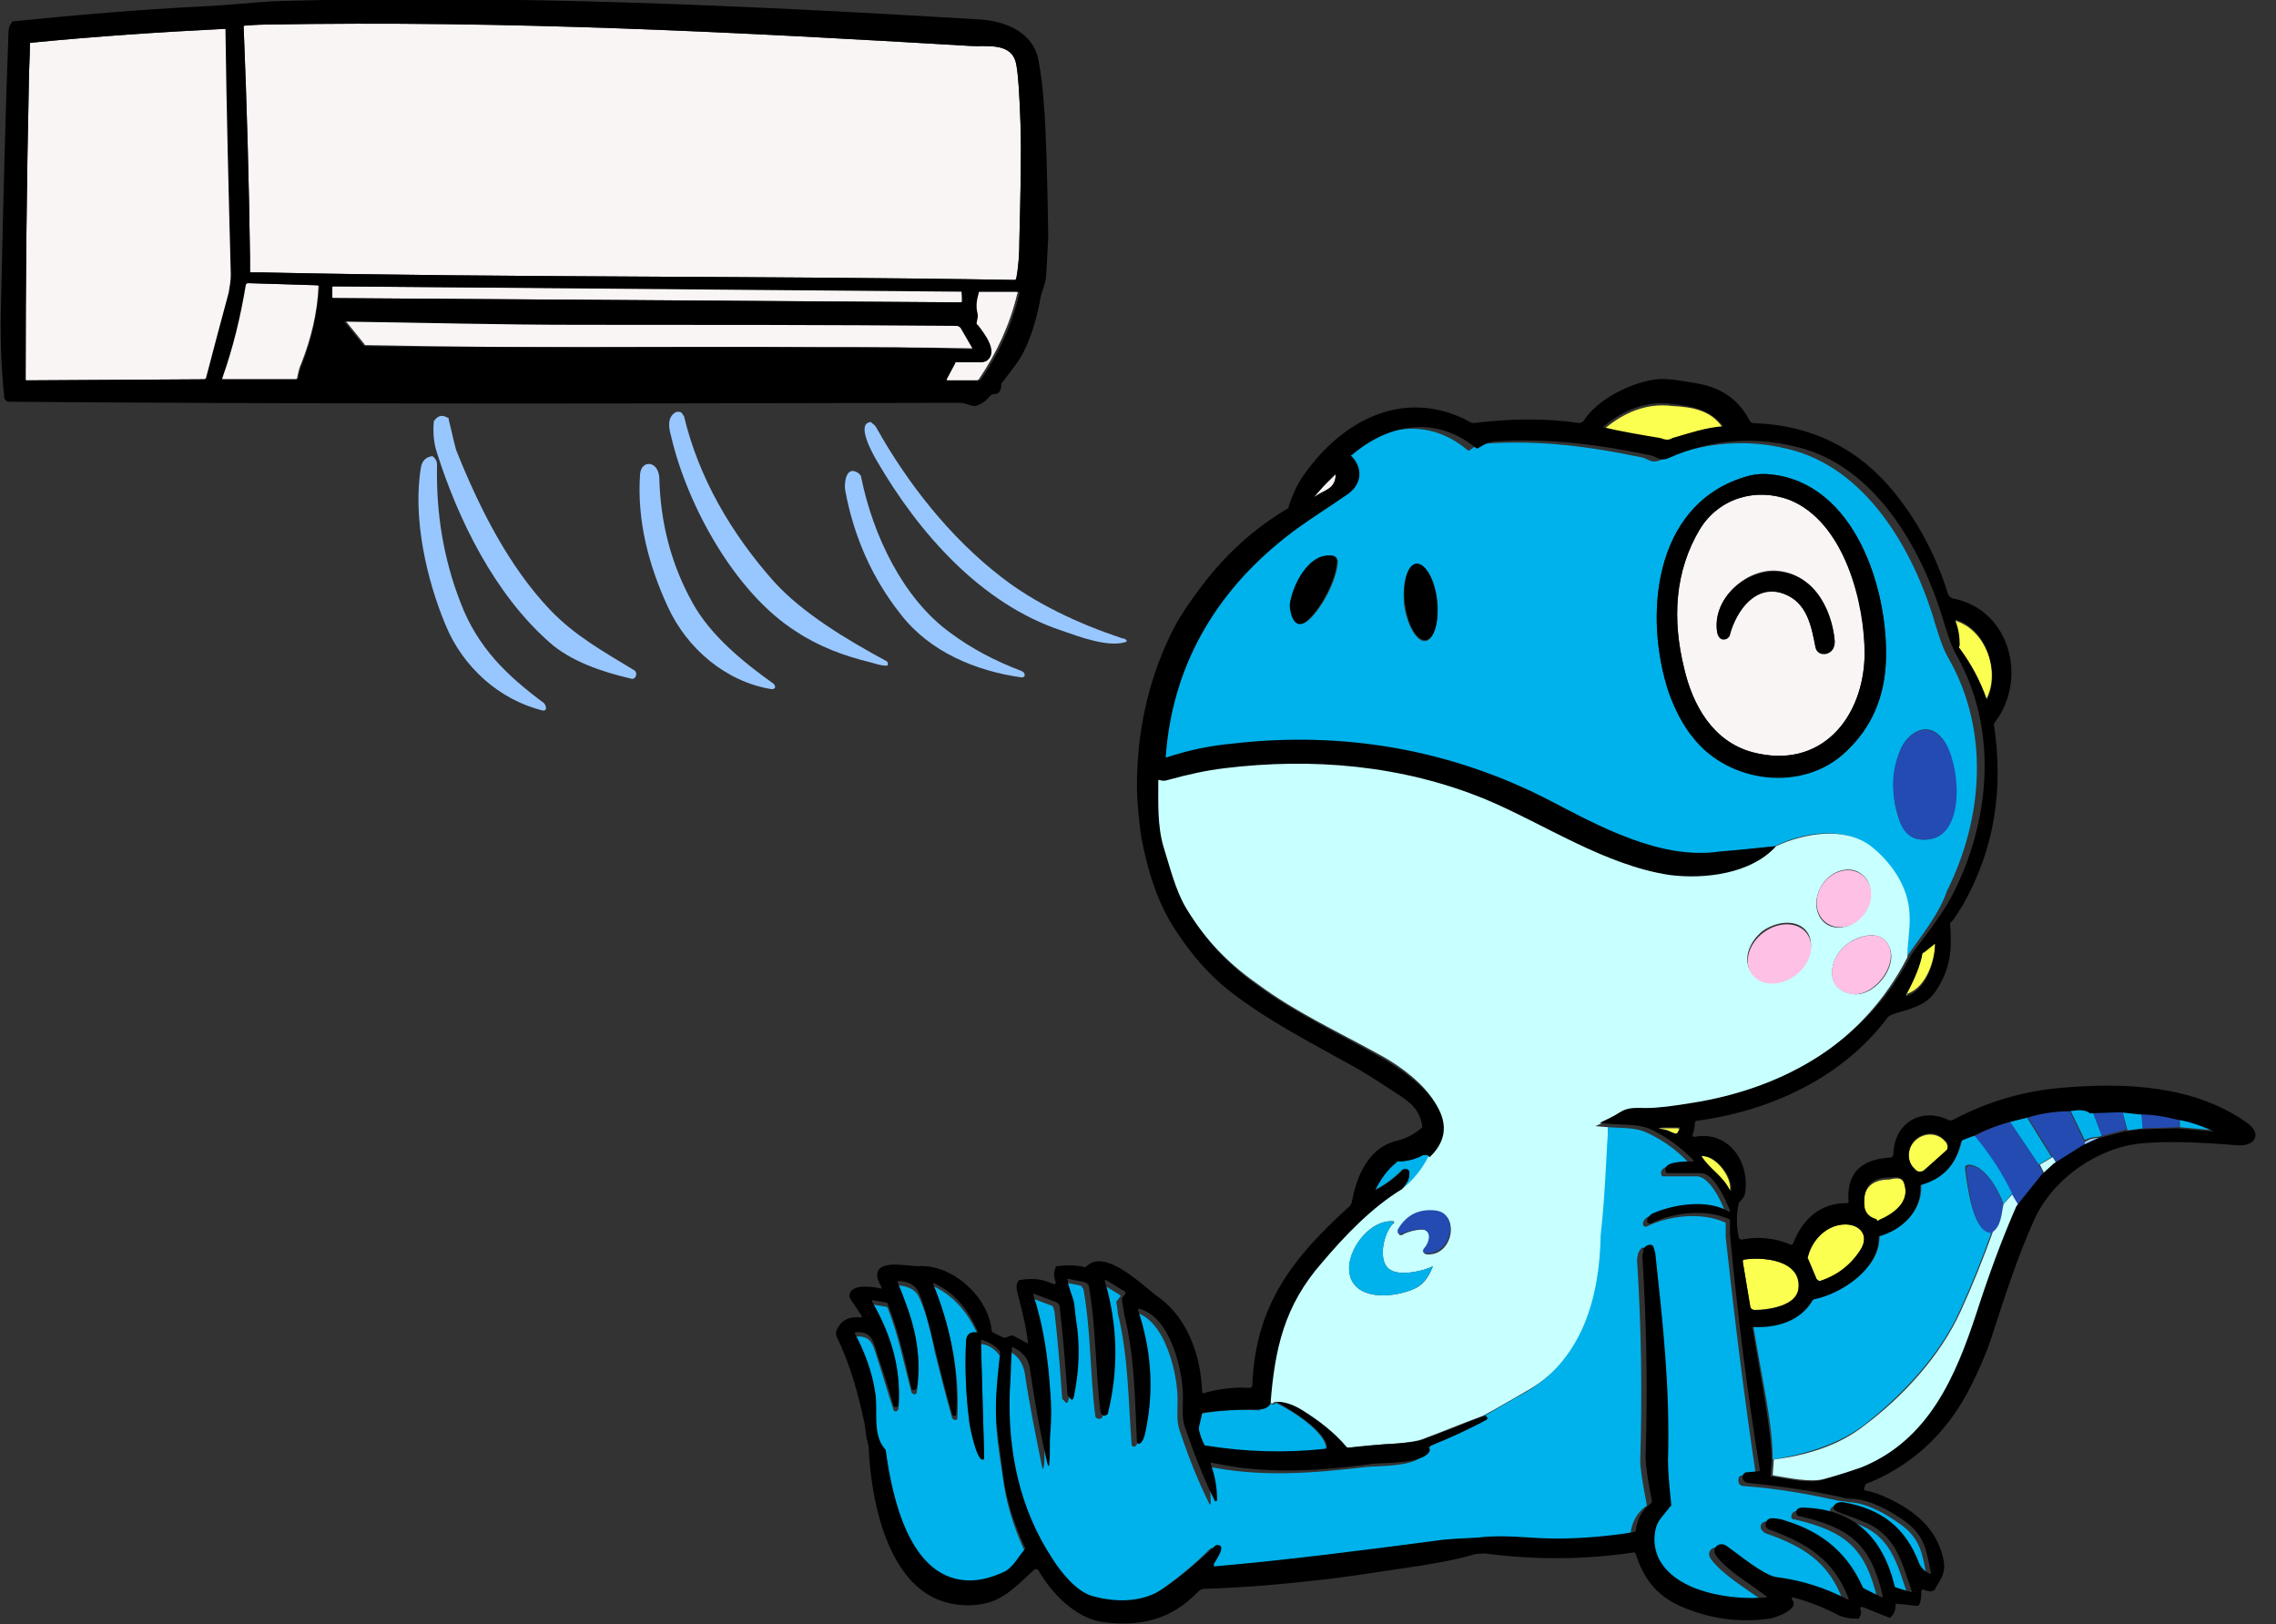
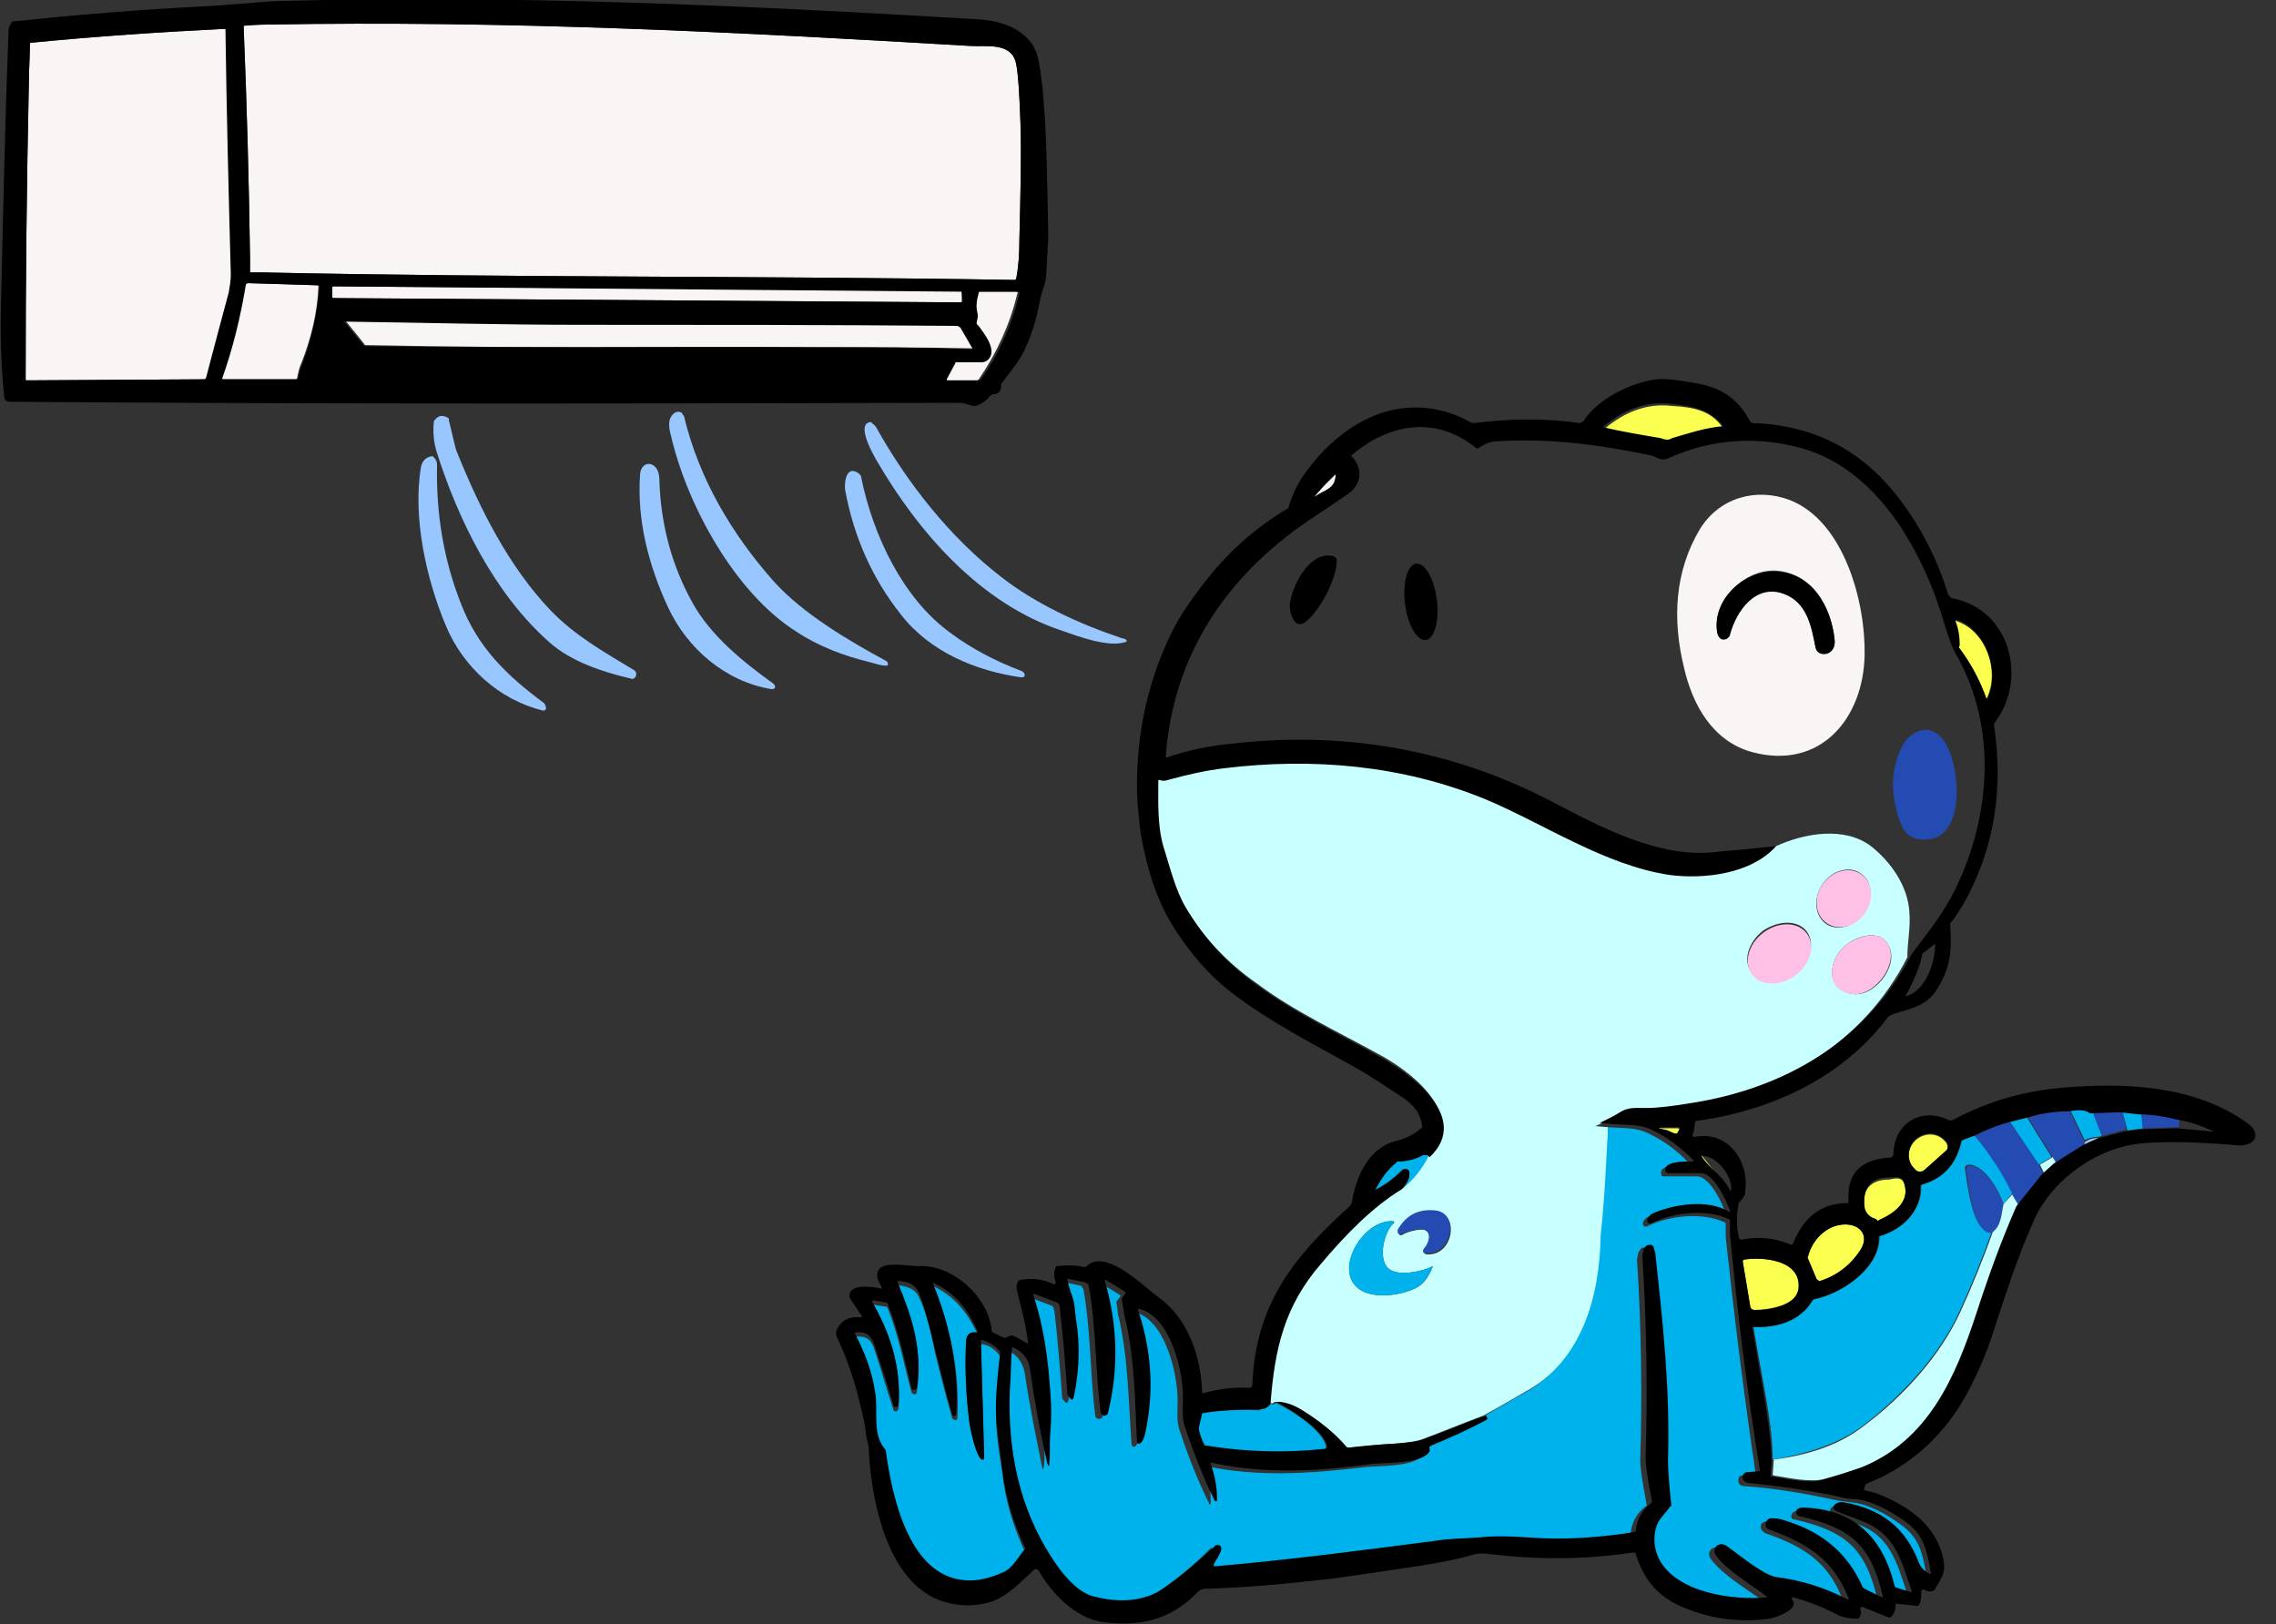
<svg xmlns="http://www.w3.org/2000/svg" version="1.1" id="レイヤー_1" x="0px" y="0px" width="213px" height="152px" viewBox="0 0 213 152" style="enable-background:new 0 0 213 152;" xml:space="preserve">
  <rect x="0" y="0" width="213" height="152" fill="#333333" stroke="none" />
  <style type="text/css">
	.st0{fill:#F9F5F4;}
	.st1{fill:#FAFF50;}
	.st2{fill:#98C7FF;}
	.st3{fill:#00B2EB;}
	.st4{fill:#234BB1;}
	.st5{fill:#C8FFFF;}
	.st6{fill:#FFC0E5;}
</style>
  <g>
    <path class="st0" d="M24.7,25.5c-0.4,0-0.8,0-1.2,0c-0.1,0-0.1,0-0.1-0.1c0-0.4,0-0.8,0-1.2C23.3,17,23.1,9.7,22.8,2.5   c0-0.1,0-0.1,0.1-0.1c0.7,0,1.4-0.1,2-0.1C47.7,1.9,68.8,3,90.8,4.3c1.5,0.1,3.9-0.4,4.3,1.7c0.2,1,0.3,2.8,0.4,5.5   c0.1,3,0,6.7-0.1,10.9c0,1.5-0.1,2.7-0.3,3.7c0,0.1-0.1,0.1-0.2,0.1C71.5,25.8,48,26,24.7,25.5z" />
    <path class="st0" d="M2.4,35.5C2.4,26.3,2.5,17,2.7,7.8c0-1.2,0.1-2.5,0.1-3.7C2.8,4,2.9,4,2.9,4C9,3.4,15,3,21.1,2.7   c0.1,0,0.1,0,0.1,0.1c0.1,7.6,0.2,15.3,0.5,22.9c0,0.6,0,1.1-0.2,1.7c-0.7,2.6-1.4,5.3-2.1,7.9c0,0.1-0.1,0.2-0.2,0.2L2.5,35.6   C2.5,35.6,2.4,35.6,2.4,35.5z" />
    <path class="st0" d="M23.2,26.5l6.5,0.2c0.1,0,0.1,0,0.1,0.1c-0.1,2.5-0.7,4.9-1.6,7.2c-0.2,0.4-0.3,0.9-0.4,1.4   c0,0.1-0.1,0.1-0.2,0.1h-6.8c-0.1,0-0.1,0-0.1-0.1c1-2.9,1.7-5.8,2.2-8.7C23,26.6,23.1,26.5,23.2,26.5z" />
    <path class="st0" d="M31.1,26.8l58.8,0.4c0,0,0.1,0,0.1,0.1l0,0.9c0,0,0,0.1-0.1,0.1l-58.8-0.4c0,0-0.1,0-0.1-0.1L31.1,26.8   C31,26.9,31.1,26.8,31.1,26.8z" />
    <path class="st0" d="M92.1,33.8c1.1-0.8-0.1-2.5-0.8-3.4c-0.1-0.1-0.1-0.2-0.1-0.2l0.1-0.5c0-0.1,0-0.2,0-0.3   c-0.2-0.7-0.1-1.3,0.1-2c0-0.1,0.1-0.1,0.1-0.1h3.6c0.1,0,0.2,0.1,0.1,0.2c-0.7,2.9-1.9,5.5-3.6,8c-0.1,0.1-0.1,0.1-0.2,0.1h-2.9   c-0.1,0-0.1,0-0.1-0.1l0.8-1.5c0-0.1,0.1-0.1,0.1-0.1l2.4,0C92,33.9,92,33.9,92.1,33.8z" />
    <path class="st0" d="M76.9,32.5c-14.2,0-27.5,0.1-42.6-0.2c-0.1,0-0.2,0-0.2-0.1l-1.7-2.1c-0.1-0.1,0-0.1,0-0.1   c7.3,0.1,14.6,0.3,21.9,0.3c11.8,0,23.5,0,35.3,0.1c0.2,0,0.3,0.1,0.4,0.2l1.1,1.9c0.1,0.1,0,0.1-0.1,0.1   C86.2,32.5,81.5,32.5,76.9,32.5z" />
    <path class="st1" d="M161.2,40c-1.5,0-3.3,0.6-4.7,1.1c-0.3,0.1-0.7,0.1-1,0.1c-1.8-0.3-3.5-0.6-5.3-1c-0.1,0-0.1-0.1,0-0.1   c1.8-1.5,3.9-2.4,6.3-2.1C158.4,38.1,160.1,38.4,161.2,40C161.3,40,161.3,40,161.2,40z" />
    <path class="st2" d="M72.4,54.4c2.7,3,6.9,5.5,10.6,7.5c0.1,0.1,0.1,0.2,0.1,0.3c0,0.1-0.1,0.1-0.2,0.1c-0.5,0-1-0.2-1.4-0.3   c-2.5-0.6-4.9-1.5-7-2.9c-5.7-3.6-10.2-11.8-11.7-18.3c-0.2-0.7-0.4-1.7,0.4-2.2c0.2-0.1,0.6-0.1,0.7,0.2c0,0,0,0.1,0.1,0.1   C65.4,44.8,68.5,50,72.4,54.4z" />
    <path class="st2" d="M51.5,57.1c2.3,2.4,5,3.9,7.8,5.6c0.2,0.1,0.3,0.3,0.2,0.6c-0.1,0.2-0.3,0.3-0.5,0.2c-2.6-0.6-5.6-1.6-7.6-3.4   c-5.1-4.5-8.5-11.4-10.5-17.7c-0.3-0.9-0.4-1.9-0.3-2.9c0-0.1,0-0.1,0.1-0.2c0.3-0.4,0.7-0.5,1.2-0.2c0.1,0,0.1,0.1,0.1,0.2   c0.4,1.6,0.6,2.7,0.8,3.1C44.9,47.6,47.6,53,51.5,57.1z" />
    <path class="st2" d="M82,40c2.9,5.2,6.9,10.3,11.7,14c3.2,2.5,7.3,4.4,11.2,5.7c0.2,0.1,0.3,0,0.5,0.2c0.1,0.1,0,0.2-0.1,0.2   c0,0,0,0,0,0c-1.6,0.5-4.3-0.5-6-1.1c-7.5-2.5-13.3-9.1-17.2-15.8c-0.3-0.5-2.1-3.6-0.6-3.7C81.7,39.7,81.9,39.8,82,40z" />
-     <path class="st3" d="M178.4,89.6c0-1.4,0.3-2.7,0.2-4.1c-0.1-2.5-1.6-4.8-3.6-6.3c-2.5-1.9-6.3-1.3-8.9,0c-2,0.2-4,0.5-6,0.7   c-5.4,0.8-11.3-2.4-15.9-4.8c-9.2-4.8-19.3-6.4-29.7-5.3c-2.1,0.2-4.1,0.7-6.1,1.3c-0.1,0-0.1,0-0.1-0.1   c0.6-8.5,4.6-15.3,11.2-20.5c1.6-1.3,4-2.7,5.9-4.1c1.3-0.9,1.4-2.3,0.3-3.5c0,0,0-0.1,0-0.1c3.5-3,7.9-3.8,11.6-0.7   c0.1,0.1,0.2,0.1,0.3,0c0.5-0.4,1-0.6,1.7-0.6c5-0.3,9.5,0.3,14.3,1.3c0.6,0.1,0.9,0.6,1.7,0.3c4.2-1.8,8.5-2.1,12.7-0.9   c7.1,2.1,11.3,9.8,13.2,16.5c0.3,0.9,0.6,2,1.2,3c3.8,6.7,3.2,14.9-0.2,21.7C181.5,85.5,179.8,87.6,178.4,89.6z M158.5,69.1   c3.3,4.1,10.2,5,14.2,1.3c2.4-2.3,3.7-5.2,3.8-8.7c0.2-6.5-2.9-16.5-10.8-17.3c-0.8-0.1-1.7,0-2.6,0.3c-8.4,2.7-9.3,13-6.9,20.2   C156.8,66.5,157.5,67.9,158.5,69.1z M122.4,58.1c1.2-1,2.7-3.7,2.8-5.5c0-0.3-0.2-0.6-0.5-0.6c-2-0.2-3.6,2.9-3.8,4.6   C120.8,57.4,121.3,59,122.4,58.1z M133.4,60c0.8-0.1,1.3-1.8,1.1-3.8l0,0c-0.2-2-1.1-3.5-2-3.4l0,0c-0.8,0.1-1.3,1.8-1.1,3.8l0,0   C131.7,58.6,132.6,60.1,133.4,60L133.4,60z M180.8,78.5c3.1-0.7,2.5-7.2,1.1-9.2c-1.4-2-3.4-0.8-4.1,1c-0.8,2.2-0.8,4.4,0,6.6   C178.4,78.3,179.3,78.8,180.8,78.5z" />
    <path class="st2" d="M43.1,56.4c1.6,4.2,4.3,6.8,7.8,9.4c0.1,0.1,0.2,0.3,0.2,0.5c0,0.1-0.1,0.2-0.2,0.2c0,0,0,0-0.1,0   c-4.1-1-7.5-4.1-9.1-8c-1.8-4.3-3.1-10.1-2.3-14.8c0.1-0.5,0.4-0.9,1-1c0.1,0,0.1,0,0.2,0.1c0.2,0.2,0.3,0.4,0.3,0.7   C40.8,48,41.5,52.3,43.1,56.4z" />
    <path class="st2" d="M64.8,56.4c1.7,3.1,4.8,5.6,7.6,7.6c0.1,0.1,0.2,0.3,0.1,0.4c-0.1,0.1-0.2,0.1-0.3,0.1   c-4.3-0.7-7.9-3.8-9.7-7.7c-1.8-3.9-2.9-8.1-2.6-12.4c0.1-1.4,1.7-1.3,1.8,0.3C61.8,48.9,62.8,52.8,64.8,56.4z" />
    <path class="st2" d="M80.6,44.7c1.1,5.4,3.9,11.3,8.3,14.5c2,1.5,4.3,2.7,6.7,3.6c0.2,0.1,0.3,0.2,0.3,0.4c0,0.1-0.1,0.2-0.3,0.2   c-4.3-0.6-8.6-2.4-11.3-5.9c-2.7-3.4-4.4-7.3-5.2-11.6c-0.1-0.5,0-2.3,1.1-1.7C80.4,44.3,80.6,44.5,80.6,44.7z" />
    <path class="st0" d="M125,44.6c-0.1,1.3-1.1,1.3-2,2c-0.2,0.1-0.2,0.1-0.1-0.1c0.6-0.7,1.3-1.3,2-2C125,44.4,125,44.4,125,44.6z" />
    <path class="st0" d="M157.6,62.5c-1.1-4.5-0.9-9,1.5-13c1.8-2.9,5.2-3.9,8.4-2.7c5.1,2,7.1,9.6,7,14.5c-0.1,5.9-4.1,10.8-10.5,9.1   C160.3,69.4,158.4,66,157.6,62.5z M167,55.6c2,0.8,2.5,2.8,2.9,4.9c0.2,1,1.9,0.8,1.8-0.6c-0.3-3.1-2.2-6.4-5.7-6.5   c-2.8,0-5.7,2.7-5.3,5.7c0.1,0.4,0.4,0.8,0.9,0.6c0.2-0.1,0.3-0.2,0.3-0.4C162.5,57.2,164.3,54.6,167,55.6z" />
    <path class="st1" d="M185.9,65.4c-0.6-1.7-1.4-3.2-2.5-4.7c-0.1-0.1-0.1-0.1-0.1-0.2c0-0.8-0.1-1.6-0.4-2.3c0-0.1,0-0.1,0.1-0.1   C185.9,59,187.2,62.9,185.9,65.4C186,65.5,185.9,65.5,185.9,65.4z" />
    <path class="st4" d="M181.9,69.3c1.5,2,2.1,8.5-1.1,9.2c-1.5,0.3-2.5-0.2-3-1.6c-0.8-2.3-0.9-4.5,0-6.6   C178.5,68.5,180.5,67.4,181.9,69.3z" />
    <path class="st5" d="M166.2,79.2c2.6-1.2,6.4-1.9,8.9,0c1.9,1.5,3.5,3.8,3.6,6.3c0.1,1.3-0.2,2.7-0.2,4.1   c-4.1,8-11.7,12.5-20.4,13.9c-1.8,0.3-3.3,0.4-4.4,0.5c-1,0-1.7-0.1-2.5,0.4c-0.6,0.4-1.2,0.7-1.9,1c-0.1,0-0.1,0,0,0l1.2,0.1   c-0.1,3.3-0.2,6.5-0.3,9.8c-0.1,5.8-1.8,11.6-7,14.7c-1.4,0.8-2.9,1.7-4.4,2.5c-1.9,0.7-3.8,1.5-5.7,2.2c-0.5,0.2-1.3,0.3-2.4,0.4   c-1.9,0.1-3.1,0.3-4.7,0.4c-0.1,0-0.1,0-0.2-0.1c-1.1-1.2-2.5-2.3-4.1-3.4c-0.8-0.5-1.6-0.8-2.4-0.8c-0.2,0.2-0.3,0.2-0.5,0   c0.4-5.2,1.3-9.1,4.8-13.2c2.2-2.6,4.6-5.1,7.5-6.9c1.1-0.8,1.9-1.8,2.5-3.1c3.9-3.7-1.8-7.9-4.7-9.4c-3.8-2.1-7.7-3.9-11.2-6.5   c-3-2.1-5.1-4.4-6.9-7.4c-1-1.7-1.6-3.7-2.1-5.7c-0.6-2-0.5-4.2-0.5-6.2c0-0.1,0-0.1,0.1-0.1c0.3,0.1,0.5,0.1,0.8,0   c1.8-0.6,3.6-0.9,5.3-1.1c8.2-0.9,16.7-0.2,24.4,2.9c5.5,2.2,11.2,6.2,17.3,7.1C159.4,82.2,163.9,81.7,166.2,79.2z M170.8,86.4   c1,0.8,2.7,0.4,3.6-0.9c0.9-1.3,0.9-2.9-0.2-3.7c-1-0.8-2.7-0.4-3.6,0.9l0,0C169.7,84,169.8,85.6,170.8,86.4z M169.1,87.2   c-0.8-1.1-2.6-1.1-4.1-0.1c0,0,0,0,0,0c-1.4,1.1-1.9,2.8-1.1,3.9c0.8,1.1,2.6,1.1,4.1,0.1c0,0,0,0,0,0   C169.4,90.1,169.9,88.3,169.1,87.2z M176.8,88.6c-0.7-1.6-2.6-1.1-3.7-0.4c-1.8,1.1-2.6,4.2,0.1,4.8   C175.3,93.5,177.7,90.5,176.8,88.6z M133.3,115.1c0.8,0.3,0.4,1.4,0,1.8c-0.1,0.1-0.1,0.3,0,0.4c0,0,0.1,0.1,0.2,0.1   c2.5,0.2,3.1-3.7,1-4c-1.6-0.2-2.8,0.4-3.6,1.8c-0.1,0.1,0,0.3,0.1,0.4c0.1,0,0.1,0,0.2,0C131.6,115.3,132.8,115,133.3,115.1z    M130.2,118.9c-1.4-0.7-0.7-3.6,0.2-4.4c0.1,0,0.1-0.1,0-0.2c0,0,0,0-0.1,0c-2.3-0.1-4.6,3.1-3.9,5.3c0.8,2.2,4.3,1.8,6,1   c0.7-0.3,1.3-1,1.7-2.1c0,0,0-0.1,0,0C133.2,119,131.1,119.4,130.2,118.9z" />
    <ellipse transform="matrix(0.598 -0.802 0.802 0.598 1.958 172.163)" class="st6" cx="172.5" cy="84.1" rx="2.8" ry="2.4" />
    <ellipse transform="matrix(0.8 -0.6 0.6 0.8 -20.188 117.825)" class="st6" cx="166.5" cy="89.2" rx="3.2" ry="2.5" />
    <path class="st6" d="M173.1,88.2c1.2-0.7,3-1.2,3.7,0.4c0.8,1.9-1.6,4.9-3.7,4.4C170.5,92.4,171.3,89.3,173.1,88.2z" />
-     <path class="st1" d="M178.4,93c0.8-1.5,1.3-2.7,1.5-3.8c0-0.1,0-0.2,0.1-0.2l1-0.8c0.1-0.1,0.1,0,0.1,0c0,1.6-0.8,4.2-2.6,4.8   C178.4,93.2,178.4,93.2,178.4,93z" />
    <path class="st3" d="M195.8,103.9l0.9,2.4l-0.3,0.1c-0.5,0-0.9,0.1-1.3,0.3l-1.4-2.9C194.4,103.9,195.1,103.8,195.8,103.9z" />
    <path class="st4" d="M198.6,103.9l0.4,1.8l-2.3,0.6l-0.9-2.4L198.6,103.9z" />
    <path class="st3" d="M198.6,103.9l1.8,0.2l0.2,1.5l-1.5,0.2L198.6,103.9z" />
    <path class="st4" d="M193.7,104l1.4,2.9l0,0.2l-2.7,1.7l-0.3-0.5l-2.3-3.7C191,104.2,192.3,104,193.7,104z" />
    <path class="st4" d="M200.4,104.1c1.2,0,2.5,0.2,3.6,0.5l-0.1,0.9l-3.4,0.1L200.4,104.1z" />
    <path class="st3" d="M189.7,104.6l2.3,3.7l-1.2,0.7l-2.7-4L189.7,104.6z" />
-     <path class="st3" d="M204,104.6c1.2,0.3,2.3,0.6,3.4,1.1c0,0,0,0,0,0.1c0,0,0,0,0,0l-3.4-0.3L204,104.6z" />
    <path class="st4" d="M188.1,105l2.7,4l0.4,0.8l-2.4,3l-0.6-1c-0.9-1.9-2.1-3.8-3.5-5.4C185.9,105.7,187,105.3,188.1,105z" />
    <path class="st3" d="M150.5,105.5c1.3,0.1,2.5,0,3.6,0.5c1.5,0.7,2.8,1.6,4,2.9c0.1,0.1,0.1,0.1-0.1,0.1c-0.9,0-2.9,0-2.5,1   c0,0.1,0.1,0.1,0.2,0.1c1.1,0,2.2,0,3.1,0c1.2,0,2.4,2.5,2.7,3.5c0,0.1,0,0.1-0.1,0.1c-2-1.2-5.3-0.7-7.2,0.2   c-0.2,0.1-0.7,0.6-0.3,0.9c0.1,0,0.1,0,0.2,0c2-1,5.1-1.4,7.3-0.4c0.1,0,0.1,0.1,0.1,0.2c0,0.4,0,0.9,0,1.2   c0.8,7.4,1.7,14.7,2.8,22.1c0,0.1,0,0.1-0.1,0.1l-1.2,0.1c-0.1,0-0.3,0.1-0.3,0.3c-0.1,0.5,0.2,0.7,0.6,0.7   c2.9,0.2,5.7,0.7,8.5,1.3c0.3,0.1,0.8,0.1,1.3,0.2c1.7,0.1,3.4,1.1,4.8,2.1c1.8,1.3,2,2.7,2.4,4.8c0,0.1,0,0.1-0.1,0.1   c-0.5-0.2-0.8-0.5-1-1c-1.3-3.4-3.5-5.1-7.1-5.7c-0.7-0.1-1.2,0.6-0.5,0.9c0.7,0.3,1.4,0.6,2.1,0.8c3.2,1.1,3.8,3.6,4.8,6.6   c0,0.1,0,0.2-0.1,0.1l-1.3-0.4c-0.1,0-0.2-0.1-0.2-0.2c-1.1-4.4-3.8-7.2-8.6-7.3c-0.3,0-0.5,0.1-0.6,0.3c-0.1,0.2-0.1,0.4,0.1,0.5   c0,0,0.1,0,0.1,0c4.8,1.1,6.7,2.7,7.8,7.5c0,0.1,0,0.1-0.1,0.1l-1.6-0.8c-0.1,0-0.1-0.1-0.2-0.2c-1.3-2.9-3.4-4.9-6.4-5.9   c-0.9-0.3-1.3-0.5-2.1-0.5c-0.2,0-0.4,0.1-0.5,0.3c-0.1,0.4,0.1,0.6,0.4,0.8c3.5,1.2,6,2.7,7.3,6.4c0,0,0,0.1,0,0.1c0,0,0,0-0.1,0   c-2.1-1.2-4.3-1.9-6.7-2.1c-1.2-0.1-3.6-2.1-4.6-2.9c-0.7-0.5-1.5,0.2-1,0.9c1,1.4,3.3,2.8,4.7,3.8c0.1,0.1,0.1,0.1,0,0.1   c-3.2,0.3-8.5-0.4-10.1-3.7c-0.4-0.9-0.5-1.9-0.2-2.9c0.2-0.7,0.9-1.2,1.3-1.9c0-0.1,0.1-0.1,0.1-0.2c-0.2-1.9-0.3-3.3-0.3-4.1   c0.2-6.9-0.5-13-1.2-19.5c0-0.2-0.1-0.4-0.2-0.6c0-0.1-0.1-0.1-0.2-0.1c-0.3-0.1-0.4,0-0.6,0.3c0,0.1-0.1,0.2-0.1,0.2   c0,0.2-0.1,0.4-0.1,0.6c0.4,6.3,0.5,12.5,0.3,18.8c0,0.7,0.2,2,0.6,4.1c0,0.1,0,0.2-0.1,0.2c-0.8,0.6-1.3,1.5-1.4,2.5   c0,0.1-0.1,0.2-0.2,0.2c-2.5,0.4-4.9,0.6-7.3,0.6c-2.4,0-4.8-0.4-7.2-0.1c-1.3,0.2-2.7,0.2-4,0.3c-6.9,0.9-13.7,1.8-20.7,2.4   c-0.1,0-0.1,0-0.1-0.1c0,0,0-0.1,0-0.1c0.2-0.3,1.3-1.8,0.3-1.8c-0.1,0-0.1,0-0.2,0.1c-1.5,1.5-3.1,2.8-4.7,3.9   c-1.9,1.4-4.5,1.3-6.7,0.8c-1.6-0.4-3.1-2.4-3.8-3.5c-3.1-4.7-4.2-10.2-4-15.7c0.1-1.3,0.1-2.7,0.2-4c0-0.1,0-0.1,0.1-0.1   c0.9,0.4,1.4,1.1,1.6,2.1c0.4,2.8,1,5.7,1.6,8.7c0.1,0.4,0.1,0.4,0.2,0c0.1-0.9,0-1.9,0.1-2.9c0.1-1.2,0.1-2.4,0-3.6   c-0.3-3.1-0.7-6.2-1.6-9.2c0-0.1,0-0.1,0.1-0.1l2.1,0.8c0.1,0,0.1,0.1,0.2,0.2c0,0.2,0.1,0.3,0.1,0.5c0.3,2.6,0.5,5.2,0.7,7.9   c0,0.1,0,0.2,0.1,0.2c0.3,0.4,0.4,0.4,0.5,0c0.5-2.4,0.5-4.8,0.2-7.2c-0.1-0.7,0-1.4-0.3-2c-0.2-0.5-0.4-1.1-0.5-1.7   c0-0.1,0-0.2,0.1-0.1l1.5,0.3c0.2,0,0.3,0.2,0.4,0.4c0.7,3.9,0.6,7.9,1.1,11.8c0,0.2,0.2,0.3,0.4,0.3c0.1,0,0.3-0.1,0.3-0.3   c1-4.1,0.9-8.2-0.3-12.3c0,0,0-0.1,0-0.1c0,0,0,0,0.1,0l1.8,1.1c0.1,0.1,0.1,0.1,0,0.2l-0.3,0.4c0,0.1-0.1,0.1,0,0.2   c0.1,0.6,0.1,1.1,0.2,1.3c0.9,3.9,0.9,7.9,1.2,11.9c0,0.1,0.1,0.2,0.2,0.2c0,0,0.1,0,0.1,0c0.4-0.3,0.6-1.1,0.6-1.6   c0.7-3.7,0.5-7.4-0.8-10.9c0-0.1,0-0.1,0.1-0.1c3,0.6,4.2,6.1,4.1,8.5c0,1-0.1,1.7,0.2,2.6c0.8,2.4,1.7,4.7,2.8,6.9c0,0,0,0,0.1,0   c0,0,0,0,0-0.1c0-1.2-0.1-2.3-0.6-3.4c0-0.1,0-0.1,0.1-0.1c5,1.1,10,0.7,15.1,0.1c1-0.1,4.7,0,5.3-1.2c0-0.1,0-0.2,0-0.2   c-0.1-0.2-0.1-0.3,0.1-0.3c1.7-0.8,3.5-1.6,5.2-2.4c0.1,0,0.1-0.1,0.1-0.2c0-0.1-0.1-0.2-0.2-0.2c1.5-0.8,2.9-1.7,4.4-2.5   c5.3-3.1,6.9-8.9,7-14.7C150.2,112,150.3,108.7,150.5,105.5z" />
    <path class="st1" d="M156.8,106.1c-0.4-0.1-0.7-0.4-1.2-0.4c-0.5-0.1-0.5-0.1,0-0.1l1.4,0c0.1,0,0.2,0.1,0.1,0.2L157,106   C157,106.1,156.9,106.1,156.8,106.1z" />
    <path class="st1" d="M180.1,109.5c-0.3,0.2-0.7,0.2-0.9,0c0,0,0,0,0,0l-0.1-0.1c-0.7-0.8-0.6-2,0.2-2.7c0,0,0,0,0,0l0,0   c0.8-0.7,2-0.7,2.7,0.1l0.1,0.1c0.2,0.3,0.2,0.7,0,0.9L180.1,109.5z" />
    <path class="st3" d="M184.8,106.3c1.4,1.7,2.6,3.5,3.5,5.4l-0.8,1c-0.4-1.2-1.7-3.6-3.2-3.7c-0.2,0-0.4,0.1-0.4,0.3c0,0,0,0,0,0.1   c0.2,1.4,0.7,6.1,2.5,5.9c-0.9,2.5-1.9,5-3,7.4c-1.9,4.2-5.4,7.9-9,10.7c-2.4,1.8-5.4,2.7-8.5,3.2c0-3.3-0.9-7-1.8-12.4   c0-0.1,0-0.1,0.1-0.1c2.1,0.1,4.5-0.6,5.5-2.5c0-0.1,0.1-0.1,0.2-0.1c2.5-0.5,6-2.8,6-5.7c0-0.1,0-0.1,0.1-0.2   c2-0.6,3.9-2.3,3.8-4.6c0-0.1,0-0.1,0.1-0.2c2.1-0.6,3.2-1.9,3.7-4c0-0.1,0.1-0.1,0.2-0.2L184.8,106.3z" />
    <path class="st2" d="M196.4,106.5l-1.3,0.6l0-0.2C195.5,106.6,196,106.5,196.4,106.5z" />
    <path class="st3" d="M133.7,108.2c-0.6,1.2-1.4,2.2-2.5,3.1c0.5-0.5,0.7-1,0.7-1.5c0-0.2-0.2-0.4-0.4-0.4c-0.1,0-0.2,0-0.3,0.1   c-0.8,0.8-1.6,1.4-2.6,1.9c-0.1,0-0.1,0,0,0c0.4-1.1,1.1-1.9,2-2.6c0.1-0.1,0.2-0.1,0.2-0.1c0.8,0,1.6-0.2,2.3-0.6   c0.1,0,0.1,0,0.2,0C133.5,108,133.6,108.1,133.7,108.2z" />
-     <path class="st1" d="M161.8,111.4c-0.7-1.4-1.8-1.9-2.6-3.1c-0.1-0.1,0-0.1,0.1-0.1c1.3,0,2.8,2,2.6,3.2   C161.9,111.5,161.9,111.5,161.8,111.4z" />
+     <path class="st1" d="M161.8,111.4c-0.7-1.4-1.8-1.9-2.6-3.1c-0.1-0.1,0-0.1,0.1-0.1C161.9,111.5,161.9,111.5,161.8,111.4z" />
    <path class="st5" d="M192.1,108.3l0.3,0.5l-1.1,1l-0.4-0.8L192.1,108.3z" />
    <path class="st4" d="M187.5,112.8c-0.2,0.9-0.2,2-1,2.6c-1.9,0.2-2.3-4.5-2.5-5.9c0-0.2,0.1-0.4,0.3-0.4c0,0,0,0,0.1,0   C185.8,109.2,187.1,111.5,187.5,112.8z" />
    <path class="st1" d="M178.2,110.8c0.6,1.8-1,2.9-2.4,3.5c-0.1,0-0.1,0-0.2,0c-0.6-0.2-1-0.6-1.1-1.1c-0.3-1.8,0.5-2.8,2.3-2.8   C177.3,110.3,178,110.1,178.2,110.8z" />
    <path class="st5" d="M188.3,111.8l0.6,1c-1.4,3.3-2.6,6.6-3.7,9.9c-2,6.1-4.5,12-10.9,14.6c-0.6,0.2-1.7,0.6-3.5,1.1   c-1.3,0.4-3.5-0.1-4.8-0.3c-0.1,0-0.1-0.1-0.1-0.1l0.1-1.4c3.1-0.4,6.1-1.3,8.5-3.2c3.6-2.7,7.1-6.5,9-10.7c1.1-2.4,2.1-4.9,3-7.4   c0.8-0.6,0.8-1.7,1-2.6L188.3,111.8z" />
    <path class="st4" d="M133.3,115.1c-0.5-0.2-1.7,0.2-2.2,0.4c-0.1,0-0.3,0-0.3-0.2c0-0.1,0-0.1,0-0.2c0.8-1.4,2-2,3.6-1.8   c2.2,0.3,1.5,4.2-1,4c-0.1,0-0.3-0.1-0.2-0.3c0-0.1,0-0.1,0.1-0.2C133.6,116.5,134.1,115.4,133.3,115.1z" />
    <path class="st3" d="M130.2,118.9c0.9,0.5,3,0.1,3.9-0.4c0,0,0,0,0,0c-0.4,1-0.9,1.7-1.7,2.1c-1.7,0.8-5.2,1.2-6-1   c-0.8-2.1,1.6-5.4,3.9-5.3c0.1,0,0.1,0.1,0.1,0.1c0,0,0,0.1,0,0.1C129.5,115.3,128.8,118.2,130.2,118.9z" />
    <path class="st1" d="M170,119.7l-0.8-1.9c0-0.1,0-0.1,0-0.2c0.4-1.6,1.8-3,3.5-3c1.4,0,2.3,1,1.4,2.4c-0.9,1.4-2.2,2.4-3.8,2.9   C170.2,119.9,170.1,119.8,170,119.7z" />
    <path class="st1" d="M163.8,122.3l-0.7-4.2c0-0.1,0-0.1,0.1-0.2c1.8-0.3,5.4,0,5.2,2.7c-0.2,1.6-3,2-4.2,2   C164,122.6,163.8,122.4,163.8,122.3z" />
    <path class="st3" d="M92,136.6c0.1,0,0.1-0.1,0.1-0.1l-0.3-10.6c0-0.1,0-0.1,0.1-0.1c0.7,0.1,1.2,0.5,1.6,1   c0.1,0.1,0.1,0.2,0.1,0.2c-0.2,1.7-0.3,3.4-0.4,5.2c0,1.9,0.3,3.8,0.6,5.7c0.3,2.6,1,4.9,2.1,7.3c0,0.1,0,0.1,0,0.2   c-0.6,0.7-1.1,1.7-1.9,2.1c-1.3,0.6-2.5,0.9-3.7,0.8c-5.2-0.4-6.8-7.7-7.4-12.1c0-0.1,0-0.1-0.1-0.2c-1.2-1.4-0.7-3.6-0.9-5.3   c-0.3-1.9-0.9-3.8-1.9-5.5c0-0.1,0-0.1,0.1-0.1c1.1-0.1,1.5,0.4,1.8,1.4c0.6,1.8,1.1,3.6,1.7,5.4c0,0.1,0.1,0.2,0.2,0.2   c0.2,0,0.3-0.2,0.3-0.4c0.2-3.3-0.6-6.4-2.5-9.5c-0.1-0.1,0-0.1,0.1-0.1l1.2,0.2c0.1,0,0.2,0.1,0.2,0.2c1,2.5,1.5,5.2,2.2,7.8   c0,0.1,0.2,0.2,0.3,0.2c0.1,0,0.2-0.1,0.2-0.2c0.6-3.8-0.4-6.5-1.8-9.9c0-0.1,0-0.1,0.1-0.1c0.9,0.1,1.6,0.4,1.9,1.1   c0.5,1,1,2.7,1.5,5.2c0.5,2,1,4,1.6,6.1c0,0.1,0.2,0.2,0.3,0.2c0,0,0,0,0.1,0c0.1-0.1,0.1-0.1,0.1-0.3c0.2-4.2-0.6-8.2-2.2-12.1   c0,0,0-0.1,0-0.1c0,0,0,0,0,0c1.9,0.9,3.2,2.5,4.1,4.5c0,0.1,0,0.1-0.1,0.1c-0.7-0.1-1,0.1-1,0.9c-0.1,2.5,0,4.8,0.3,7.2   C90.7,133.3,91.4,136.8,92,136.6z" />
    <path class="st3" d="M118.9,131.3c0.1,0.2,0.3,0.2,0.5,0c1.5,0.7,4.6,2.7,4.7,4.2c0,0.1-0.1,0.2-0.2,0.2c0,0,0,0,0,0   c-3.7,0.4-7.4,0.3-11.1-0.3c-0.1,0-0.1-0.1-0.2-0.1c-0.2-0.5-0.4-1-0.5-1.4c0-0.1,0-0.2,0-0.2l0.3-1.3c0-0.1,0.1-0.1,0.1-0.1   c1.6-0.3,3.4-0.4,5.3-0.3C118.3,131.8,118.7,131.6,118.9,131.3z" />
    <path d="M92.7,37c-0.4,0.5-0.8,0.8-1.4,1c-0.1,0-0.2,0-0.2,0c-0.5-0.1-0.8-0.3-1.3-0.3c-38.8,0.1-63.7,0.1-88.9-0.1   c-0.3,0-0.5-0.2-0.5-0.4c-0.3-2.9-0.4-5.9-0.3-9c0.2-9,0.4-17.6,0.7-25.3c0-0.3,0.1-0.5,0.3-0.8C1.1,2.1,1.1,2,1.2,2   C7.1,1.4,13,0.9,18.9,0.6c2.4-0.1,4.9-0.4,7.1-0.5c21.9-0.6,43.6,0.4,65.4,1.7c2.5,0.1,5.3,1.1,5.8,3.9c0.2,1.1,0.4,2.5,0.5,4.2   c0.2,2.2,0.3,6.3,0.4,12.1c0,0.6-0.1,1.9-0.2,3.9c-0.1,0.9-0.5,1.5-0.6,2.4c-0.3,1.5-0.7,2.9-1.3,4.2c-0.5,1.2-1.4,2.2-2.2,3.3   c-0.1,0.1-0.1,0.1-0.1,0.2c0,0.6-0.2,0.9-0.8,0.9C92.8,36.9,92.8,37,92.7,37z M24.7,25.5C48,26,71.5,25.8,94.9,26.2   c0.1,0,0.1,0,0.2-0.1c0.2-1,0.3-2.3,0.3-3.7c0.1-4.2,0.2-7.8,0.1-10.9c-0.1-2.7-0.2-4.5-0.4-5.5c-0.4-2.1-2.8-1.6-4.3-1.7   C68.8,3,47.7,1.9,24.9,2.3c-0.7,0-1.4,0-2,0.1c-0.1,0-0.1,0.1-0.1,0.1c0.3,7.2,0.5,14.5,0.6,21.7c0,0.4,0,0.8,0,1.2   c0,0.1,0,0.1,0.1,0.1C23.9,25.5,24.3,25.5,24.7,25.5z M2.7,7.8C2.5,17,2.4,26.3,2.4,35.5c0,0.1,0,0.1,0.1,0.1l16.6-0.1   c0.1,0,0.2-0.1,0.2-0.2c0.7-2.7,1.4-5.3,2.1-7.9c0.1-0.6,0.2-1.1,0.2-1.7c-0.2-7.6-0.4-15.3-0.5-22.9c0-0.1,0-0.1-0.1-0.1   C15,3,9,3.4,2.9,4C2.9,4,2.8,4,2.8,4.1C2.8,5.3,2.7,6.5,2.7,7.8z M29.7,26.7l-6.5-0.2c-0.1,0-0.2,0.1-0.2,0.2   c-0.5,3-1.2,5.9-2.2,8.7c0,0.1,0,0.1,0.1,0.1h6.8c0.1,0,0.1,0,0.2-0.1c0.1-0.5,0.2-0.9,0.4-1.4c0.9-2.3,1.4-4.7,1.6-7.2   C29.8,26.8,29.8,26.7,29.7,26.7z M90,27.3C90,27.3,89.9,27.3,90,27.3l-58.8-0.5c0,0-0.1,0-0.1,0.1l0,0.9c0,0,0,0.1,0.1,0.1   l58.8,0.4c0,0,0.1,0,0.1-0.1L90,27.3z M91.9,33.9l-2.4,0c-0.1,0-0.1,0-0.1,0.1l-0.8,1.5c0,0.1,0,0.1,0.1,0.1h2.9   c0.1,0,0.2,0,0.2-0.1c1.7-2.4,2.9-5.1,3.6-8c0-0.1,0-0.2-0.1-0.2h-3.6c-0.1,0-0.1,0-0.1,0.1c-0.2,0.7-0.3,1.3-0.1,2   c0,0.1,0,0.2,0,0.3l-0.1,0.5c0,0.1,0,0.2,0.1,0.2c0.7,0.9,2,2.6,0.8,3.4C92,33.9,92,33.9,91.9,33.9z M76.9,32.5c4.6,0,9.3,0,14,0.2   c0.1,0,0.1,0,0.1-0.1l-1.1-1.9c-0.1-0.1-0.2-0.2-0.4-0.2c-11.8-0.1-23.6-0.1-35.3-0.1c-7.3,0-14.6-0.2-21.9-0.3c-0.1,0-0.1,0,0,0.1   l1.7,2.1c0.1,0.1,0.1,0.1,0.2,0.1C49.4,32.6,62.7,32.4,76.9,32.5z" />
    <path d="M174.6,139.5c0.4,0.1,0.8,0.2,1.1,0.3c3,1.2,5.6,3,6.2,6.3c0.2,1.2-0.3,1.7-0.8,2.6c0,0.1-0.1,0.1-0.2,0.2   c-0.3,0.1-0.6,0-0.8-0.1c-0.1-0.1-0.2,0-0.3,0.1c0,0,0,0.1,0,0.1c0,0.4,0,0.8-0.2,1.2c-0.1,0.1-0.1,0.1-0.2,0.1l-1.9-0.2   c-0.1,0-0.1,0-0.1,0.1c0,0.4-0.1,0.8-0.4,1.1c-0.1,0.1-0.1,0.1-0.2,0.1l-2.5-1c-0.1,0-0.2,0-0.2,0.1c0,0,0,0.1,0,0.1   c0.1,0.3,0.1,0.5-0.1,0.8c0,0.1-0.1,0.1-0.2,0.1c-0.7,0-1.2-0.1-1.7-0.3c-1.3-0.7-2.8-1.3-4.3-1.7c-0.1,0-0.1,0-0.1,0.1   c0,0,0,0.1,0,0.1c0.8,0.9-1.5,1.7-2.1,1.8c-2.9,0.4-5.7,0-8.4-1.2c-2.2-1-3.4-2.6-4.1-4.8c0-0.1-0.1-0.2-0.2-0.2   c-4.7,0.7-9.3,0.7-13.9,0.1c-0.4,0-0.7,0-1.1,0.1c-1.3,0.4-2.9,0.7-4.7,1c-5.3,0.8-8.6,1.3-9.9,1.4c-3.5,0.4-7,0.7-10.5,0.8   c-0.3,0-0.5,0.1-0.7,0.3c-2.5,2.6-5.4,3.3-9,2.8c-2.5-0.4-4.7-2.7-5.9-4.8c-0.1-0.1-0.2-0.2-0.4-0.1c0,0,0,0,0,0   c-1.1,1-2.5,2.5-4,3c-1.8,0.6-3.9,0.4-5.5-0.4c-4.5-2.3-5.8-9.5-6-13.9c0-0.3-0.1-0.6-0.2-1c-0.1-0.5-0.1-1-0.2-1.4   c-0.6-2.8-1.3-5.4-2.6-8.1c-0.1-0.3-0.1-0.5,0.1-0.8c0.4-0.8,1.2-1.1,2.1-1c0.2,0,0.2,0,0.1-0.2l-1-1.5c0-0.1-0.1-0.1-0.1-0.2   c-0.1-1.3,2.1-1,2.9-0.8c0.1,0,0.1,0,0.1-0.1c-0.1-0.3-0.4-0.7-0.4-1c-0.2-1.8,3.1-0.9,4-1c3.1-0.1,6.4,2.9,6.7,6   c0,0.1,0,0.1,0.1,0.2l1,0.5c0.1,0,0.1,0,0.2,0l0.5-0.2c0.1,0,0.1,0,0.2,0l1.3,0.7c0.1,0.1,0.1,0,0.1-0.1c-0.2-1.6-0.6-3.1-1-4.7   c-0.1-0.4-0.1-0.7,0.1-1c0-0.1,0.1-0.1,0.2-0.1c1.1-0.2,2.1-0.1,3.1,0.4c0.1,0,0.1,0,0.2-0.1c0,0,0-0.1,0-0.1   c-0.2-0.5-0.2-0.9,0-1.4c0-0.1,0.1-0.1,0.2-0.1c0.8-0.1,1.7-0.1,2.5,0.1c0.1,0,0.1,0,0.2-0.1c1.8-1.7,5.3,1.9,6.7,2.9   c2.8,2,4,5.6,4.1,8.9c0,0.1,0.1,0.1,0.1,0.1c0,0,0,0,0,0c1.4-0.4,2.9-0.6,4.3-0.5c0.2,0,0.3-0.1,0.3-0.3c0.3-7.5,3.8-11.9,9.1-16.7   c0.1-0.1,0.1-0.2,0.2-0.3c0.4-2.4,1.5-5.1,4.1-5.8c0.9-0.2,1.7-0.6,2.4-1.2c0.1,0,0.1-0.1,0.1-0.2c-0.2-1.3-0.8-2-2-2.8   c-1.4-0.9-2.7-1.8-4.1-2.6c-4.1-2.3-8.3-4.4-12-7.3c-2-1.6-3.5-3.4-4.9-5.5c-1.8-2.7-2.7-5.7-3.3-8.9c-0.1-0.6-0.1-0.9-0.2-1.6   c-0.1-1-0.2-2.1-0.2-3.1c0-5,1-9.7,3.1-14.1c0.8-1.7,1.8-3.1,3-4.7c2.2-2.9,4.8-5.3,8-7.2c0.1,0,0.1-0.1,0.1-0.2   c0.4-1.2,0.9-2.3,1.6-3.2c3.4-4.7,8.8-7.7,14.6-5.1c0.3,0.1,0.8,0.5,1.1,0.5c3.3-0.4,6.6-0.5,9.9,0c0.1,0,0.3-0.1,0.4-0.2   c1.3-2.1,4.7-3.7,6.9-3.9c0.8-0.1,2.1,0.1,3.8,0.4c2.2,0.4,3.8,1.5,4.8,3.4c0.1,0.2,0.2,0.3,0.4,0.3c5.6,0.2,10.1,2.5,13.5,6.9   c2.1,2.7,3.7,5.8,4.7,9.1c0.1,0.2,0.2,0.3,0.4,0.4c5.4,1,7.1,7.5,4,11.6c0,0.1-0.1,0.1-0.1,0.2c0.9,6,0.1,11.6-2.9,16.9   c-0.4,0.6-0.7,1.2-1.1,1.6c-0.1,0.1-0.1,0.1-0.1,0.2c0.2,2.6,0,4.2-1.3,6.2c-0.9,1.4-2.3,1.7-4,2.2c-0.2,0.1-0.5,0.2-0.6,0.4   c-4.2,5.6-11,8.7-17.8,9.6c-0.1,0-0.2,0.1-0.2,0.3c0,0.4-0.1,0.7-0.2,1c0,0.1,0,0.2,0.1,0.2c0,0,0.1,0,0.1,0   c3.2-0.6,5.2,2.4,4.7,5.3c0,0.2-0.2,0.5-0.5,0.8c-0.1,0.1-0.1,0.1-0.1,0.2c-0.2,1-0.2,2,0,3c0,0.2,0.2,0.4,0.4,0.3c0,0,0,0,0,0   c1.6-0.3,3.1-0.1,4.5,0.5c0.1,0,0.1,0,0.2-0.1c0.9-2.3,2.5-3.8,5.1-3.8c0.1,0,0.1,0,0.1-0.1c-0.2-2.4,0.9-3.8,3.3-4.1   c0.5-0.1,0.9,0.1,0.9-0.5c0.1-2.7,2.5-4.3,5.1-3.1c0.1,0.1,0.3,0.1,0.5,0c3.2-1.7,6.6-2.7,10.3-3c5.9-0.5,12.3-0.2,17.2,3.3   c1.4,1,0.8,2.2-0.9,2.1c-3.5-0.3-6.5-0.4-8.8-0.2c-4.1,0.3-8.4,3.2-10.2,7.1c-1.6,3.6-2.5,6.4-4.1,11.3c-0.6,1.8-2,4.9-3.1,6.5   c-2.1,3.2-5,5.6-8.6,7C174.4,139.4,174.4,139.5,174.6,139.5z M156.5,41c1.4-0.4,3.2-1,4.7-1.1c0.1,0,0.1,0,0-0.1   c-1.2-1.5-2.9-1.8-4.8-2c-2.4-0.3-4.5,0.6-6.3,2.1c-0.1,0.1-0.1,0.1,0,0.1c1.7,0.4,3.5,0.7,5.3,1C155.9,41.2,156.2,41.2,156.5,41z    M166.2,79.2c-2.3,2.6-6.7,3.1-9.9,2.7c-6.1-0.9-11.8-4.8-17.3-7.1c-7.8-3.2-16.2-3.9-24.4-2.9c-1.7,0.2-3.5,0.6-5.3,1.1   c-0.3,0.1-0.5,0.1-0.8,0c-0.1,0-0.1,0-0.1,0.1c0,2-0.1,4.2,0.5,6.2c0.6,1.9,1.1,4,2.1,5.7c1.8,3,3.9,5.3,6.9,7.4   c3.6,2.6,7.5,4.4,11.2,6.5c2.9,1.6,8.6,5.7,4.7,9.4c-0.1-0.1-0.2-0.2-0.4-0.2c-0.1,0-0.1,0-0.2,0c-0.7,0.4-1.5,0.6-2.3,0.6   c-0.1,0-0.2,0-0.2,0.1c-0.9,0.7-1.5,1.6-2,2.6c0,0.1,0,0.1,0,0c1-0.5,1.8-1.1,2.6-1.9c0.2-0.1,0.4-0.1,0.5,0   c0.1,0.1,0.1,0.2,0.1,0.3c0,0.5-0.2,1-0.7,1.5c-2.8,1.7-5.3,4.3-7.5,6.9c-3.5,4-4.4,8-4.8,13.2c-0.3,0.4-0.6,0.5-1,0.5   c-1.9,0-3.7,0.1-5.3,0.3c-0.1,0-0.1,0.1-0.1,0.1l-0.3,1.3c0,0.1,0,0.2,0,0.2c0.1,0.5,0.3,1,0.5,1.4c0,0.1,0.1,0.1,0.2,0.1   c3.7,0.6,7.4,0.7,11.1,0.3c0.1,0,0.2-0.1,0.2-0.2c0,0,0,0,0,0c-0.2-1.5-3.3-3.4-4.7-4.2c0.8,0,1.6,0.3,2.4,0.8c1.6,1,3,2.1,4.1,3.4   c0.1,0.1,0.1,0.1,0.2,0.1c1.6-0.2,2.8-0.3,4.7-0.4c1.1-0.1,1.9-0.2,2.4-0.4c1.9-0.7,3.8-1.5,5.7-2.2c0.1,0,0.1,0.1,0.2,0.2   c0,0.1,0,0.1-0.1,0.2c-1.7,0.9-3.4,1.7-5.2,2.4c-0.1,0.1-0.2,0.2-0.1,0.3c0,0.1,0,0.1,0,0.2c-0.5,1.2-4.2,1.1-5.3,1.2   c-5.1,0.7-10.1,1-15.1-0.1c-0.1,0-0.1,0-0.1,0.1c0.4,1.1,0.6,2.2,0.6,3.4c0,0,0,0.1-0.1,0.1c0,0,0,0-0.1,0c-1.1-2.2-2-4.6-2.8-6.9   c-0.3-0.9-0.2-1.6-0.2-2.6c0.1-2.4-1.1-7.8-4.1-8.5c-0.1,0-0.1,0-0.1,0.1c1.2,3.6,1.5,7.2,0.8,10.9c-0.1,0.5-0.2,1.3-0.6,1.6   c-0.1,0.1-0.2,0-0.3-0.1c0,0,0-0.1,0-0.1c-0.2-4-0.2-8-1.2-11.9c0-0.2-0.1-0.6-0.2-1.3c0-0.1,0-0.1,0-0.2l0.3-0.4   c0.1-0.1,0-0.1,0-0.2l-1.8-1.1c0,0-0.1,0-0.1,0c0,0,0,0,0,0.1c1.2,4.1,1.3,8.2,0.3,12.3c0,0.2-0.2,0.3-0.4,0.3   c-0.1,0-0.2-0.1-0.3-0.3c-0.5-3.9-0.4-7.9-1.1-11.8c0-0.2-0.2-0.3-0.4-0.4l-1.5-0.3c-0.1,0-0.2,0-0.1,0.1c0.1,0.6,0.3,1.1,0.5,1.7   c0.2,0.6,0.2,1.4,0.3,2c0.4,2.4,0.3,4.8-0.2,7.2c-0.1,0.4-0.2,0.4-0.5,0c-0.1-0.1-0.1-0.2-0.1-0.2c-0.2-2.7-0.4-5.4-0.7-7.9   c0-0.2,0-0.3-0.1-0.5c0-0.1-0.1-0.1-0.2-0.2l-2.1-0.8c-0.1,0-0.1,0-0.1,0.1c1,3,1.4,6.1,1.6,9.2c0.1,1.2,0.1,2.4,0,3.6   c-0.1,1,0,2-0.1,2.9c0,0.4-0.1,0.4-0.2,0c-0.7-3-1.2-5.9-1.6-8.7c-0.1-1-0.7-1.7-1.6-2.1c-0.1,0-0.1,0-0.1,0.1   c-0.1,1.3-0.1,2.7-0.2,4c-0.2,5.6,0.9,11,4,15.7c0.7,1.1,2.2,3.1,3.8,3.5c2.2,0.6,4.7,0.6,6.7-0.8c1.6-1.1,3.1-2.4,4.7-3.9   c0.1-0.1,0.1-0.1,0.2-0.1c1,0-0.2,1.5-0.3,1.8c0,0,0,0.1,0,0.2c0,0,0,0,0.1,0c6.9-0.6,13.8-1.5,20.7-2.4c1.2-0.2,2.6-0.2,4-0.3   c2.4-0.3,4.8,0.1,7.2,0.1c2.4,0,4.8-0.2,7.3-0.6c0.1,0,0.2-0.1,0.2-0.2c0.1-1,0.6-1.9,1.4-2.5c0.1-0.1,0.1-0.1,0.1-0.2   c-0.4-2-0.6-3.4-0.6-4.1c0.2-6.3,0.1-12.5-0.3-18.8c0-0.2,0.1-0.4,0.1-0.6c0-0.1,0-0.2,0.1-0.2c0.1-0.2,0.3-0.3,0.6-0.3   c0.1,0,0.1,0.1,0.2,0.1c0.1,0.2,0.1,0.4,0.2,0.6c0.7,6.5,1.4,12.6,1.2,19.5c0,0.9,0.1,2.2,0.3,4.1c0,0.1,0,0.2-0.1,0.2   c-0.4,0.6-1.1,1.2-1.3,1.9c-0.3,1-0.2,2,0.2,2.9c1.6,3.3,7,4,10.1,3.7c0.1,0,0.1-0.1,0-0.1c-1.4-1.1-3.7-2.4-4.7-3.8   c-0.5-0.7,0.3-1.4,1-0.9c1,0.7,3.4,2.7,4.6,2.9c2.4,0.3,4.6,1,6.7,2.1c0,0,0.1,0,0.1,0c0,0,0,0,0-0.1c-1.4-3.6-3.8-5.1-7.3-6.4   c-0.4-0.1-0.6-0.4-0.4-0.8c0.1-0.2,0.3-0.3,0.5-0.3c0.8,0,1.2,0.2,2.1,0.5c3,1.1,5.1,3,6.4,5.9c0,0.1,0.1,0.1,0.2,0.2l1.6,0.8   c0.1,0,0.1,0,0.1-0.1c-1.1-4.8-3-6.4-7.8-7.5c-0.2,0-0.3-0.2-0.3-0.4c0,0,0-0.1,0-0.1c0.1-0.2,0.3-0.3,0.6-0.3   c4.8,0.1,7.5,2.8,8.6,7.3c0,0.1,0.1,0.2,0.2,0.2l1.3,0.4c0.1,0,0.2,0,0.1-0.1c-1-2.9-1.5-5.4-4.8-6.6c-0.7-0.3-1.4-0.5-2.1-0.8   c-0.8-0.3-0.3-1,0.5-0.9c3.5,0.6,5.8,2.3,7.1,5.7c0.2,0.5,0.6,0.8,1,1c0.1,0,0.1,0,0.1-0.1c-0.4-2.1-0.6-3.5-2.4-4.8   c-1.4-1-3.2-2-4.8-2.1c-0.5,0-1-0.1-1.3-0.2c-2.8-0.6-5.6-1-8.5-1.3c-0.4,0-0.7-0.3-0.6-0.7c0-0.1,0.2-0.3,0.3-0.3l1.2-0.1   c0.1,0,0.1-0.1,0.1-0.1c-1.2-7.4-2.1-14.7-2.8-22.1c0-0.4,0-0.8,0-1.2c0-0.1,0-0.2-0.1-0.2c-2.2-1-5.3-0.6-7.3,0.4   c-0.1,0-0.1,0-0.2,0c-0.4-0.2,0.1-0.8,0.3-0.9c2-0.9,5.2-1.4,7.2-0.2c0.1,0,0.1,0,0.1-0.1c-0.4-1-1.5-3.5-2.7-3.5c-1,0-2,0-3.1,0   c-0.1,0-0.1,0-0.2-0.1c-0.4-1,1.6-1,2.5-1c0.1,0,0.1-0.1,0.1-0.1c-1.2-1.2-2.5-2.2-4-2.9c-1.1-0.5-2.3-0.4-3.6-0.5l-1.2-0.1   c-0.1,0-0.1,0,0,0c0.6-0.3,1.3-0.6,1.9-1c0.8-0.5,1.5-0.4,2.5-0.4c1.1,0,2.6-0.2,4.4-0.5c8.7-1.4,16.3-5.9,20.4-13.9   c1.5-2,3.1-4,4.1-6.1c3.3-6.8,3.9-15,0.2-21.7c-0.6-1-0.9-2.1-1.2-3c-1.9-6.6-6.1-14.4-13.2-16.5c-4.2-1.2-8.5-1-12.7,0.9   c-0.8,0.3-1.1-0.2-1.7-0.3c-4.8-1-9.4-1.6-14.3-1.3c-0.7,0-1.2,0.3-1.7,0.6c-0.1,0.1-0.2,0.1-0.3,0c-3.7-3-8.1-2.3-11.6,0.7   c-0.1,0-0.1,0.1,0,0.1c1.1,1.2,0.9,2.6-0.3,3.5c-2,1.4-4.3,2.8-5.9,4.1c-6.6,5.2-10.6,12.1-11.2,20.5c0,0.1,0,0.1,0.1,0.1   c2-0.7,4-1.1,6.1-1.3c10.3-1.2,20.4,0.5,29.7,5.3c4.6,2.4,10.4,5.6,15.9,4.8C162.2,79.6,164.2,79.4,166.2,79.2z M123,46.5   c1-0.7,1.9-0.7,2-2c0-0.1,0-0.1-0.1-0.1C124.2,45.1,123.6,45.8,123,46.5C122.8,46.6,122.8,46.6,123,46.5z M183.4,60.7   c1.1,1.5,1.9,3,2.5,4.7c0,0.1,0.1,0.1,0.1,0c1.2-2.5-0.1-6.5-2.9-7.4c-0.1,0-0.1,0-0.1,0.1c0.3,0.8,0.4,1.5,0.4,2.3   C183.3,60.6,183.3,60.7,183.4,60.7z M179.9,89.3c-0.2,1.1-0.7,2.3-1.5,3.8c-0.1,0.1,0,0.2,0.1,0.1c1.8-0.6,2.6-3.2,2.6-4.8   c0-0.1,0-0.1-0.1,0l-1,0.8C180,89.1,179.9,89.2,179.9,89.3z M193.7,104c-1.3,0-2.7,0.2-4,0.6l-1.6,0.4c-1.1,0.3-2.2,0.7-3.4,1.3   l-1,0.4c-0.1,0-0.1,0.1-0.2,0.2c-0.5,2.1-1.6,3.4-3.7,4c-0.1,0-0.1,0.1-0.1,0.2c0.1,2.3-1.7,4-3.8,4.6c-0.1,0-0.1,0.1-0.1,0.2   c0,2.9-3.5,5.2-6,5.7c-0.1,0-0.1,0.1-0.2,0.1c-1.1,2-3.4,2.6-5.5,2.5c-0.1,0-0.1,0-0.1,0.1c0.9,5.4,1.7,9.1,1.8,12.4l-0.1,1.4   c0,0.1,0,0.1,0.1,0.1c1.4,0.2,3.5,0.7,4.8,0.3c1.8-0.5,2.9-0.9,3.5-1.1c6.4-2.6,8.9-8.5,10.9-14.6c1.1-3.4,2.3-6.7,3.7-9.9l2.4-3   l1.1-1l2.7-1.7l1.3-0.6l0.3-0.1l2.3-0.6l1.5-0.2l3.4-0.1l3.4,0.3c0,0,0,0,0.1,0c0,0,0,0,0,0c-1.1-0.5-2.2-0.9-3.4-1.1   c-1.2-0.3-2.4-0.5-3.6-0.5l-1.8-0.2l-2.8,0.1C195.1,103.8,194.4,103.9,193.7,104z M155.6,105.7c0.5,0.1,0.7,0.3,1.2,0.4   c0.1,0,0.2,0,0.2-0.1l0.2-0.3c0.1-0.1,0-0.2-0.1-0.2l-1.4,0C155.1,105.6,155.1,105.6,155.6,105.7z M180.1,109.5l2-1.8   c0.3-0.2,0.3-0.7,0-0.9l-0.1-0.1c-0.7-0.8-1.9-0.8-2.7-0.1l0,0c-0.8,0.7-0.9,2-0.2,2.7c0,0,0,0,0,0l0.1,0.1   C179.4,109.7,179.9,109.8,180.1,109.5C180.1,109.5,180.1,109.5,180.1,109.5z M159.3,108.3c0.8,1.2,1.9,1.7,2.6,3.1   c0.1,0.1,0.1,0.1,0.1,0c0.2-1.2-1.3-3.2-2.6-3.2C159.3,108.1,159.2,108.2,159.3,108.3z M175.8,114.2c1.4-0.6,3-1.7,2.4-3.5   c-0.2-0.7-0.9-0.5-1.4-0.5c-1.8,0-2.5,1-2.3,2.8c0.1,0.5,0.4,0.9,1.1,1.1C175.7,114.3,175.8,114.3,175.8,114.2z M169.2,117.8   l0.8,1.9c0.1,0.1,0.2,0.2,0.3,0.2c1.6-0.5,2.9-1.5,3.8-2.9c0.9-1.4-0.1-2.4-1.4-2.4c-1.7,0-3.1,1.4-3.5,3   C169.1,117.7,169.1,117.8,169.2,117.8z M163.1,118.1l0.7,4.2c0,0.2,0.2,0.3,0.3,0.3c1.2,0.1,4-0.3,4.2-2c0.3-2.7-3.4-3-5.2-2.7   C163.1,117.9,163.1,118,163.1,118.1z M92,136.6c-0.6,0.2-1.3-3.3-1.3-3.8c-0.3-2.3-0.4-4.7-0.3-7.2c0-0.7,0.4-1,1-0.9   c0.1,0,0.1,0,0.1-0.1c-0.9-2-2.1-3.6-4.1-4.5c0,0-0.1,0-0.1,0c0,0,0,0,0,0c1.6,3.9,2.4,7.9,2.2,12.1c0,0.1,0,0.2-0.1,0.3   c-0.1,0.1-0.2,0-0.3-0.1c0,0,0,0,0-0.1c-0.6-2-1.1-4.1-1.6-6.1c-0.6-2.5-1.1-4.3-1.5-5.2c-0.3-0.7-1-1.1-1.9-1.1   c-0.1,0-0.1,0-0.1,0.1c1.4,3.4,2.3,6.1,1.8,9.9c0,0.1-0.2,0.2-0.3,0.2c-0.1,0-0.2-0.1-0.2-0.2c-0.6-2.5-1.2-5.3-2.2-7.8   c0-0.1-0.1-0.2-0.2-0.2l-1.2-0.2c-0.1,0-0.1,0-0.1,0.1c1.8,3.1,2.7,6.2,2.5,9.5c0,0.2-0.1,0.4-0.3,0.4c-0.1,0-0.2-0.1-0.2-0.2   c-0.5-1.8-1.1-3.6-1.7-5.4c-0.3-1-0.7-1.5-1.8-1.4c-0.1,0-0.1,0-0.1,0.1c0.9,1.7,1.6,3.5,1.9,5.5c0.3,1.7-0.3,3.9,0.9,5.3   c0.1,0.1,0.1,0.1,0.1,0.2c0.6,4.4,2.2,11.7,7.4,12.1c1.2,0.1,2.4-0.2,3.7-0.8c0.8-0.4,1.3-1.4,1.9-2.1c0.1-0.1,0.1-0.1,0-0.2   c-1.1-2.4-1.8-4.7-2.1-7.3c-0.2-2-0.6-3.9-0.6-5.7c0-1.7,0.2-3.4,0.4-5.2c0-0.1,0-0.2-0.1-0.2c-0.4-0.5-1-0.8-1.6-1   c-0.1,0-0.1,0-0.1,0.1l0.3,10.6C92.1,136.6,92.1,136.6,92,136.6z" />
-     <path d="M172.7,70.4c-4,3.8-10.9,2.9-14.2-1.3c-1-1.2-1.7-2.6-2.3-4.2c-2.4-7.1-1.5-17.5,6.9-20.2c0.9-0.3,1.7-0.4,2.6-0.3   c7.9,0.8,11,10.7,10.8,17.3C176.4,65.2,175.2,68.1,172.7,70.4z M159.1,49.5c-2.4,4-2.6,8.5-1.5,13c0.8,3.5,2.7,6.9,6.4,7.9   c6.4,1.7,10.4-3.2,10.5-9.1c0-4.9-1.9-12.4-7-14.5C164.4,45.6,160.9,46.6,159.1,49.5z" />
    <path d="M125.1,52.6c-0.1,1.8-1.6,4.5-2.8,5.5c-1.1,1-1.6-0.6-1.6-1.5c0.2-1.7,1.7-4.8,3.8-4.6C124.9,52,125.2,52.3,125.1,52.6z" />
    <ellipse transform="matrix(0.992 -0.124 0.124 0.992 -5.95 16.869)" cx="133" cy="56.4" rx="1.5" ry="3.6" />
    <path d="M167,55.6c-2.7-1.1-4.5,1.6-5.1,3.8c0,0.2-0.2,0.3-0.3,0.4c-0.5,0.2-0.8-0.1-0.9-0.6c-0.5-3,2.4-5.7,5.3-5.7   c3.6,0,5.4,3.3,5.7,6.5c0.1,1.4-1.6,1.6-1.8,0.6C169.5,58.5,169.1,56.4,167,55.6z" />
  </g>
</svg>